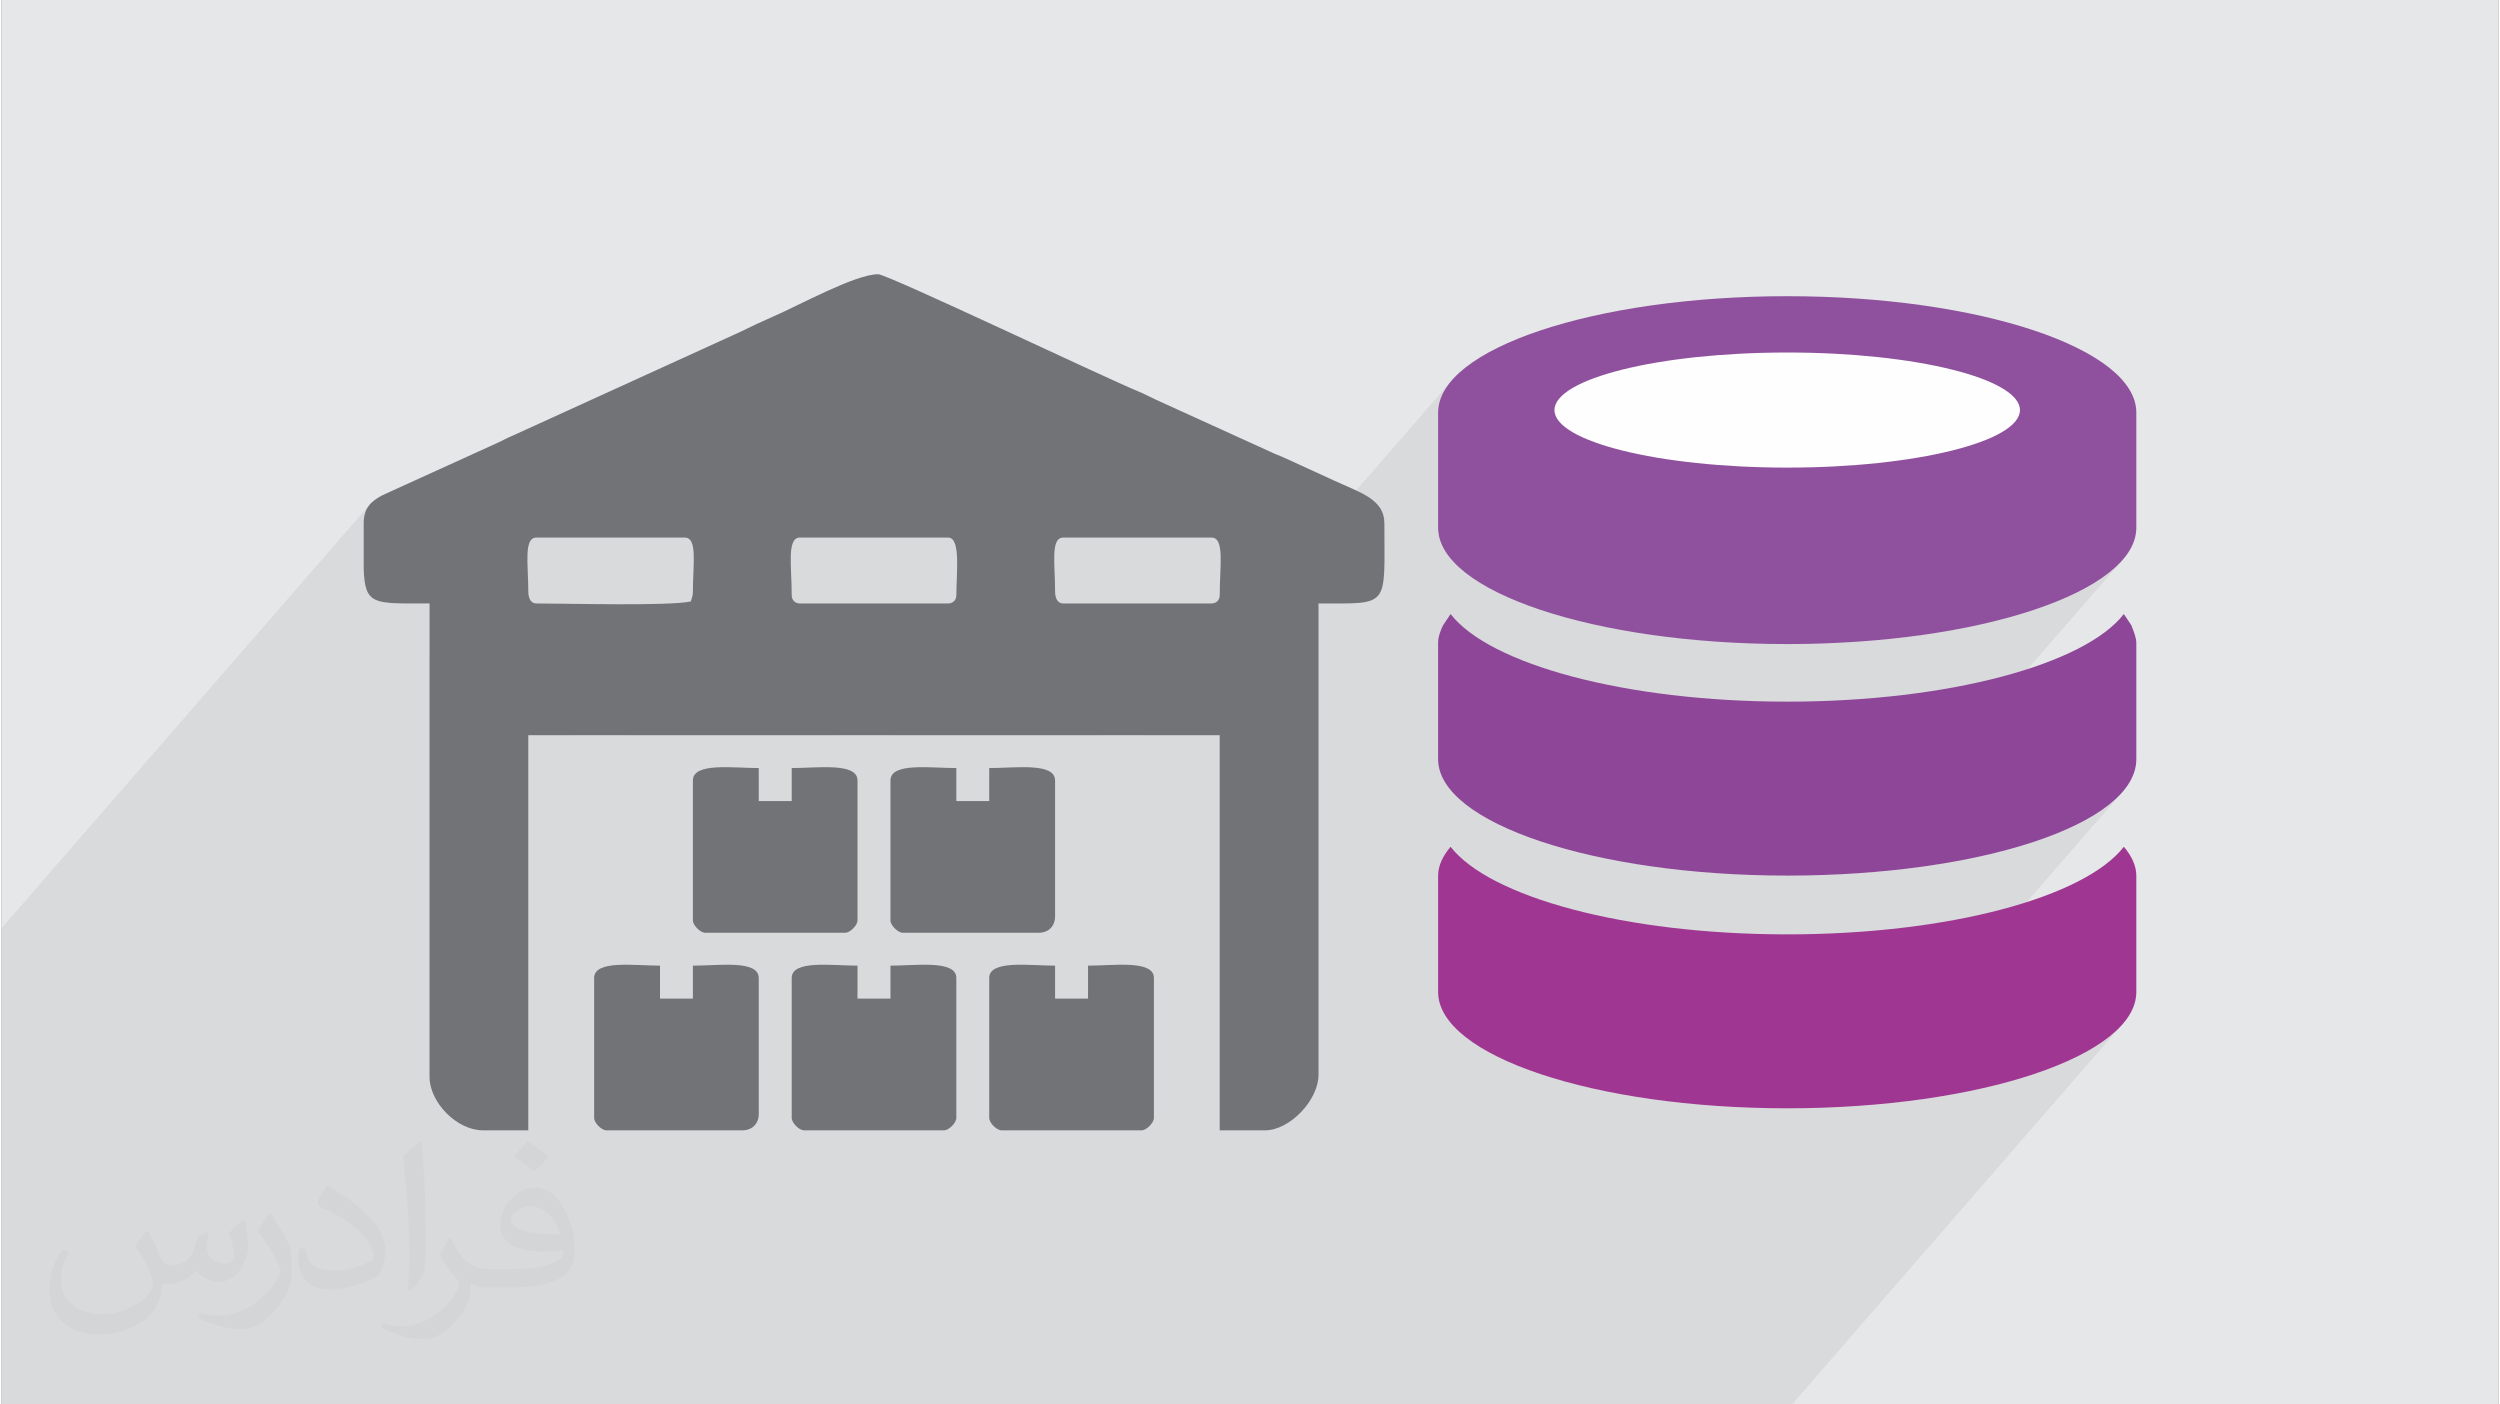
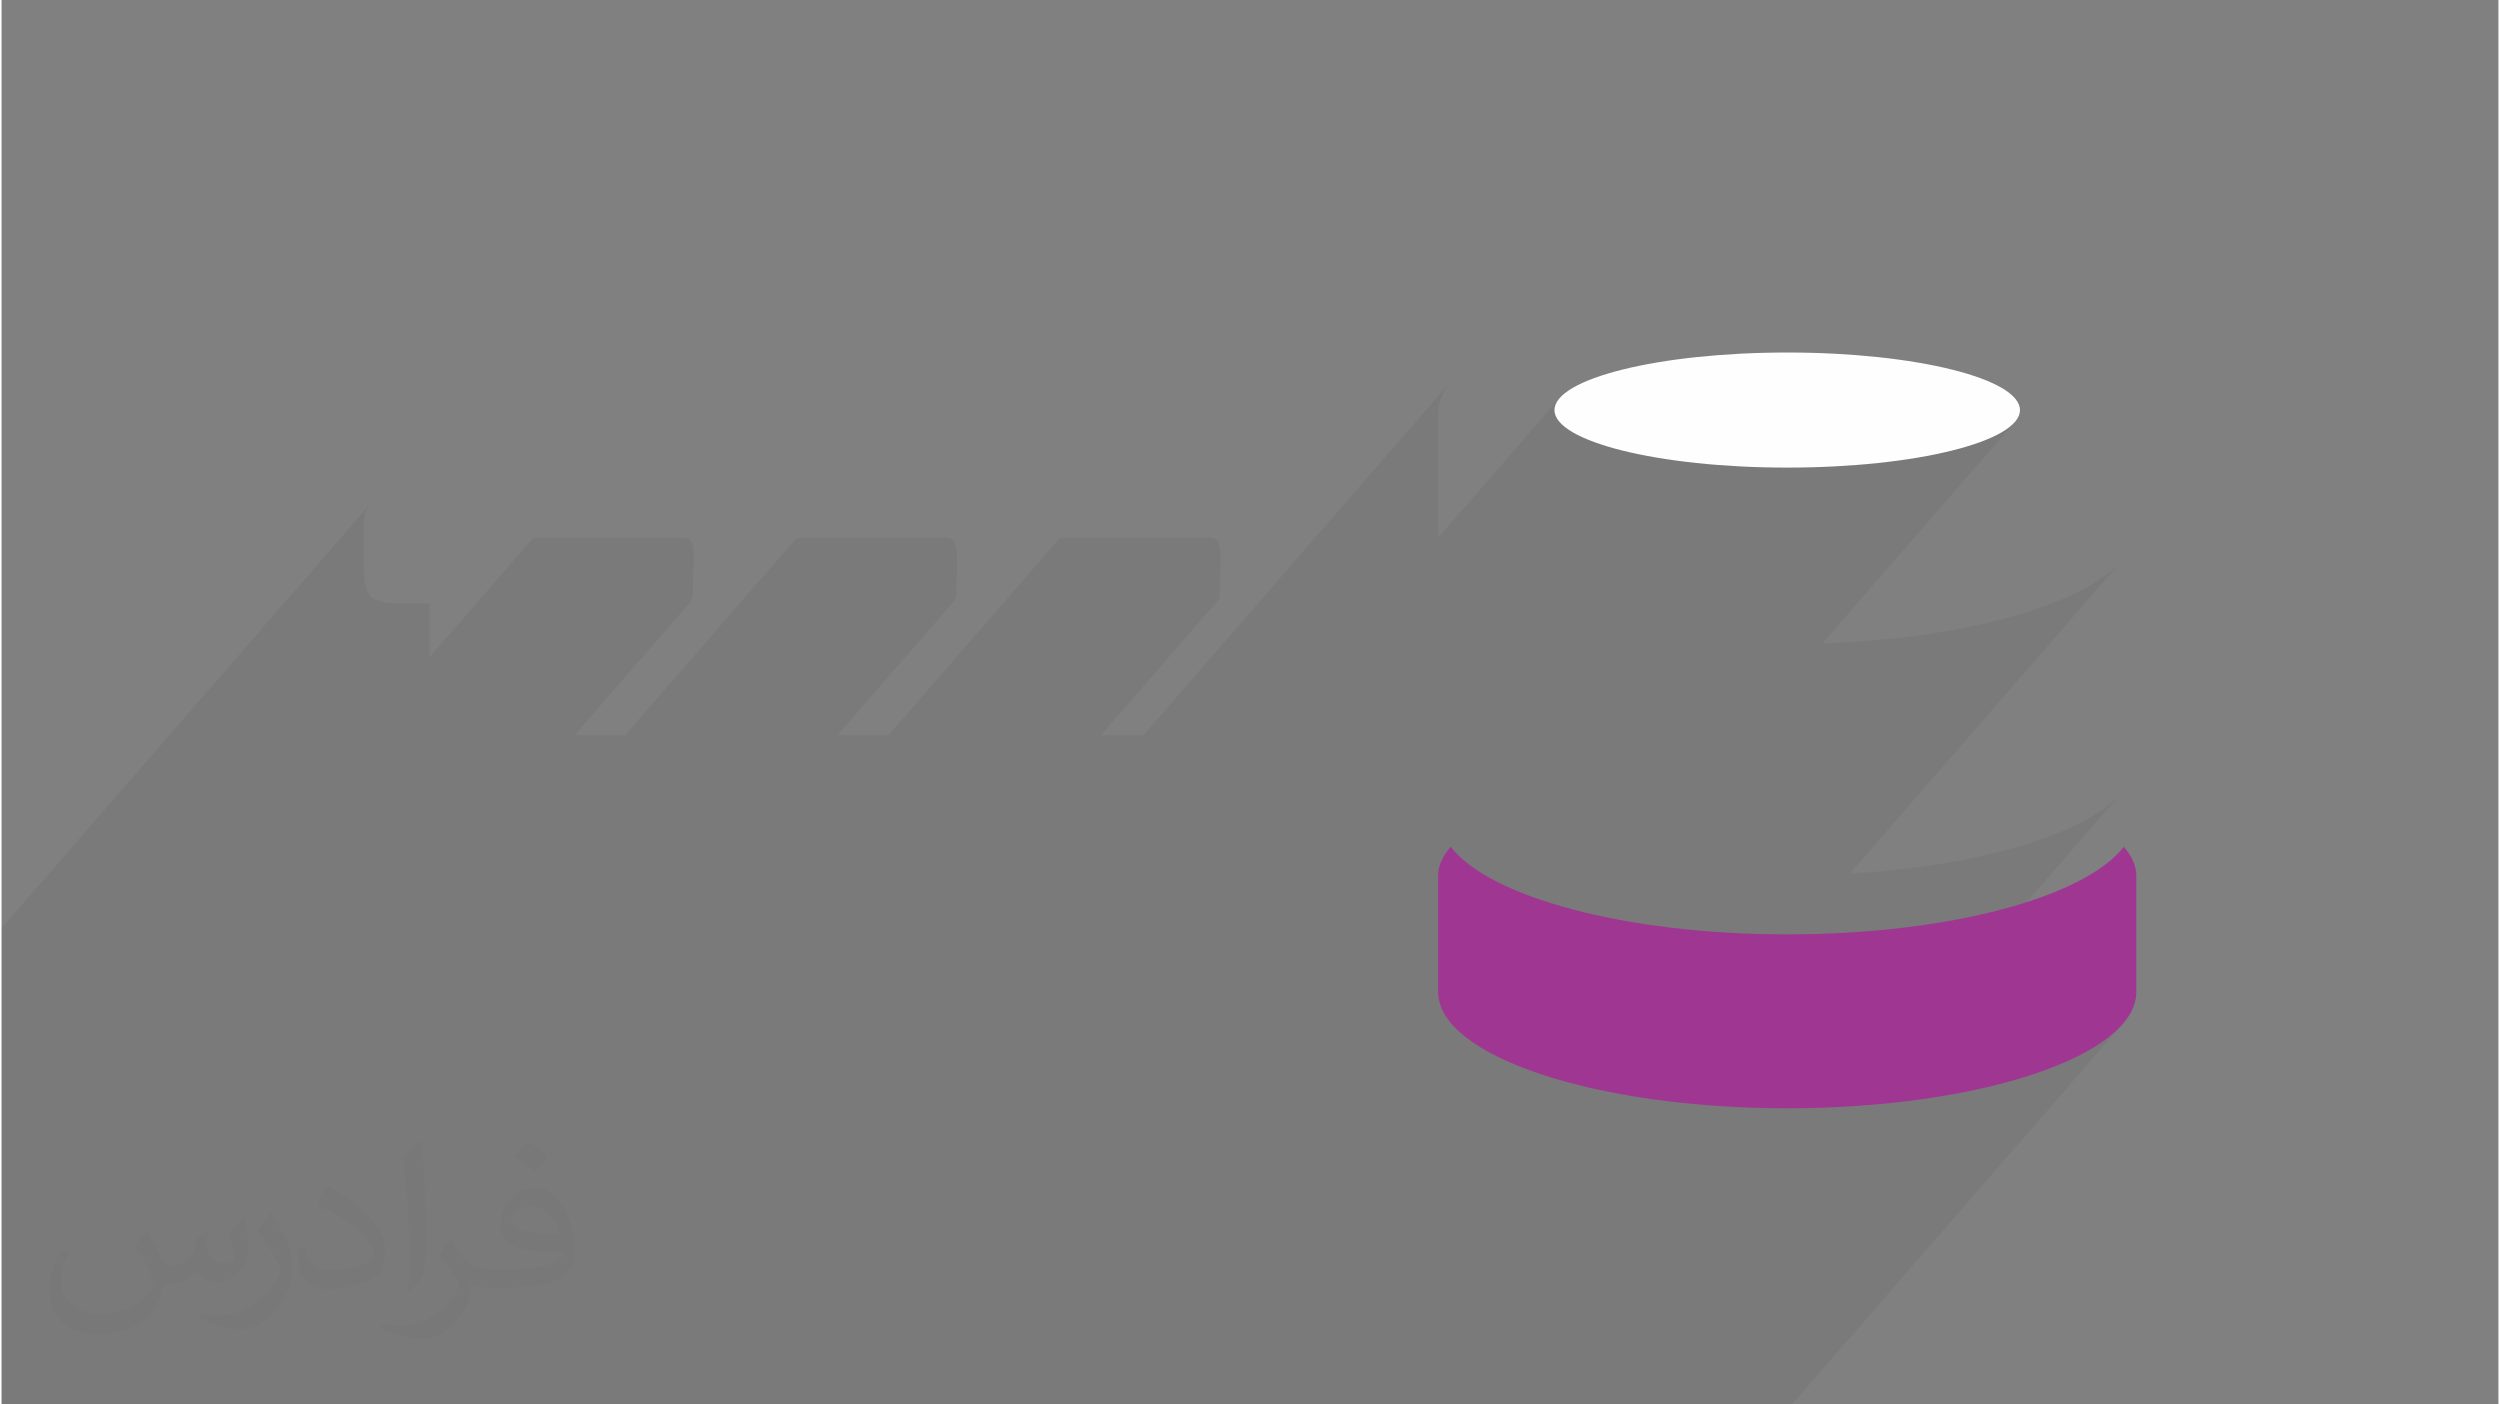
<svg xmlns="http://www.w3.org/2000/svg" xml:space="preserve" width="356px" height="200px" version="1.0" shape-rendering="geometricPrecision" text-rendering="geometricPrecision" image-rendering="optimizeQuality" fill-rule="evenodd" clip-rule="evenodd" viewBox="0 0 35600 20025">
  <rect x="0" y="0" width="35600" height="20025" fill="#808080" stroke="none" />
  <g id="Layer_x0020_1">
    <g id="_2528991440752">
-       <path fill="#E6E7E8" d="M0 0l35600 0 0 20025 -35600 0 0 -20025z" />
      <path fill="#373435" fill-opacity="0.078" d="M12422 20025l-1380 0 -146 0 -32 0 -4 0 -329 0 -71 0 -360 0 -48 0 -14 0 -296 0 -127 0 -14 0 -528 0 -18 0 -115 0 -38 0 -53 0 -52 0 -47 0 -562 0 -145 0 -58 0 -271 0 -71 0 -264 0 -40 0 -61 0 -43 0 -72 0 -160 0 -329 0 -71 0 -96 0 -264 0 -48 0 -13 0 -202 0 -47 0 -706 0 -287 0 -43 0 -4 0 -66 0 -409 0 -23 0 -44 0 -165 0 -74 0 -255 0 -70 0 -163 0 -41 0 -117 0 -88 0 -215 0 -46 0 -365 0 -629 0 -47 0 -36 0 -1401 0 -43 0 -596 0 0 -144 0 -113 0 -646 0 -252 0 -2430 0 -51 0 -765 0 -1584 0 -641 0 -165 5240 -6029 -32 50 -25 58 -15 68 -5 79 0 641 12 176 29 130 53 90 82 58 120 32 162 14 212 4 269 -1 0 766 1467 -1688 58 -17 2113 0 58 17 39 48 22 74 9 97 1 115 -4 129 -5 139 -3 144 0 27 -2 20 -3 17 -4 15 -4 13 -5 15 -5 18 -6 22 -1658 1907 721 0 2432 -2798 60 -19 2113 0 58 23 38 62 22 93 9 116 1 131 -3 137 -6 135 -2 125 -2 25 -7 22 -10 20 -14 17 -1661 1911 727 0 2434 -2800 59 -17 2112 0 60 19 39 52 22 81 9 105 1 124 -5 139 -6 149 -3 153 -2 25 -6 22 -11 20 -13 17 -1661 1911 606 0 4425 -5091 -67 79 -56 80 -44 81 -31 83 -20 84 -6 84 0 821 0 821 6 85 10 42 1710 -1968 82 -78 111 -75 140 -71 166 -68 190 -63 214 -59 236 -53 255 -48 274 -42 290 -35 305 -28 318 -20 330 -13 341 -4 340 4 330 13 318 20 305 28 291 35 273 42 256 48 235 53 214 59 191 63 166 68 139 71 111 75 82 78 50 81 17 83 -17 82 -50 81 -2751 3165 8 -1 249 -10 245 -15 241 -19 236 -22 231 -26 226 -30 221 -34 214 -37 209 -40 202 -43 195 -47 188 -49 181 -52 173 -55 165 -58 156 -61 148 -62 139 -65 129 -68 120 -69 110 -72 100 -73 89 -75 78 -77 -3861 4442 110 -7 241 -18 236 -22 158 -18 3162 -3637 -56 66 -3104 3571 71 -8 226 -29 221 -33 214 -36 209 -40 202 -43 195 -46 188 -49 181 -51 173 -55 165 -58 156 -60 148 -62 139 -65 129 -67 120 -70 110 -71 100 -74 89 -76 78 -77 -3871 4453 120 -7 241 -19 236 -22 160 -18 3160 -3636 -56 67 -3102 3569 69 -8 226 -30 221 -34 214 -36 209 -41 202 -43 195 -46 188 -50 181 -52 173 -55 165 -58 156 -60 148 -63 139 -65 129 -68 120 -69 110 -72 100 -73 89 -75 78 -77 -4686 5391 -2179 0 -1 0 -699 0 -859 0 -1325 0 -2 0 -689 0 -869 0 -2376 0 -74 0 -419 0 -666 0 -465 0 -288 0 -646 0 -44 0 -178 0 -831 0 -62 0 -371 0 -62 0z" />
      <g>
-         <path fill="#727376" d="M11266 8487c0,-411 -74,-822 117,-822l2113 0c184,0 117,509 117,822 0,69 -49,117 -117,117l-2113 0c-69,0 -117,-48 -117,-117zm-1409 2641l0 1995c0,70 106,176 176,176l1995 0c71,0 176,-106 176,-176l0 -1995c0,-261 -572,-177 -938,-177l0 470 -470 0 0 -470c-366,0 -939,-84 -939,177zm4225 2816l0 1995c0,71 106,177 176,177l1996 0c70,0 176,-106 176,-177l0 -1995c0,-261 -573,-176 -939,-176l0 470 -470 0 0 -470c-366,0 -939,-85 -939,176zm-2816 0l0 1995c0,71 105,177 176,177l1995 0c70,0 176,-106 176,-177l0 -1995c0,-261 -573,-176 -939,-176l0 470 -470 0 0 -470c-366,0 -938,-85 -938,176zm1408 -2816l0 1995c0,70 105,176 176,176l1937 0c141,0 234,-93 234,-235l0 -1936c0,-261 -572,-177 -939,-177l0 470 -469 0 0 -470c-367,0 -939,-84 -939,177zm-4225 2816l0 1995c0,71 105,177 176,177l1936 0c142,0 235,-93 235,-235l0 -1937c0,-261 -572,-176 -939,-176l0 470 -469 0 0 -470c-367,0 -939,-85 -939,176zm-3286 -5843l0 -641c0,-226 116,-320 273,-402l1633 -743c76,-33 130,-68 219,-104l3244 -1479c148,-73 300,-145 461,-215 374,-161 1177,-607 1505,-607 135,0 3262,1490 3722,1676 84,34 157,76 239,113l1613 734c82,41 155,64 246,107l684 313c366,170 714,264 714,607 0,1210 88,1144 -939,1144l0 6719c0,363 -409,793 -763,793l-646 0 0 -5634 -9858 0 0 5634 -646 0c-373,0 -762,-399 -762,-763l0 -6749c-797,0 -923,36 -939,-503zm9858 327c0,-388 -69,-763 118,-763l2112 0c191,0 117,411 117,822 0,69 -48,117 -117,117l-2112 0c-91,0 -118,-86 -118,-176zm-7511 0c0,-388 -69,-763 117,-763l2113 0c186,0 117,375 117,763 0,79 -14,81 -29,147 -297,69 -1784,29 -2201,29 -90,0 -117,-86 -117,-176z" />
-         <path id="XMLID_7_" fill="#8F519E" d="M25460 9183c-2748,0 -4978,-749 -4978,-1659l0 -821 0 -821c0,-910 2230,-1659 4978,-1659 2747,0 4977,749 4977,1659l0 821 0 821c0,910 -2230,1659 -4977,1659z" />
-         <path id="XMLID_7__0" fill="#8D4698" d="M25460 12484c-2748,0 -4978,-750 -4978,-1660l0 -1659c0,-89 36,-178 71,-250l107 -160c553,713 2480,1249 4800,1249 2319,0 4246,-536 4799,-1249l107 160c35,90 71,179 71,250l0 1659c0,928 -2230,1660 -4977,1660z" />
        <path id="XMLID_7__1" fill="#9F3792" d="M25460 15802c-2748,0 -4978,-749 -4978,-1659l0 -1659c0,-143 71,-286 178,-411 553,714 2480,1249 4800,1249 2319,0 4246,-535 4799,-1249 107,125 178,268 178,411l0 1659c0,910 -2230,1659 -4977,1659z" />
        <path id="XMLID_7__2" fill="#FEFEFE" d="M25460 5026c-1838,0 -3319,375 -3319,821 0,446 1481,820 3319,820 1837,0 3318,-374 3318,-820 0,-446 -1481,-821 -3318,-821z" />
      </g>
      <path fill="#373435" fill-opacity="0.031" d="M2082 17547c68,104 112,203 155,312 32,64 49,183 199,183 44,0 107,-14 163,-45 63,-33 111,-83 136,-159l60 -202 146 -72 10 10c-20,77 -25,149 -25,206 0,170 146,234 262,234 68,0 129,-34 129,-95 0,-81 -34,-217 -78,-339 68,-68 136,-136 214,-191l12 6c34,144 53,287 53,381 0,93 -41,196 -75,264 -70,132 -194,238 -344,238 -114,0 -241,-58 -328,-163l-5 0c-82,101 -209,193 -412,193l-63 0c-10,134 -39,229 -83,314 -121,237 -480,404 -818,404 -470,0 -706,-272 -706,-633 0,-223 73,-431 185,-578l92 38c-70,134 -117,262 -117,385 0,338 275,499 592,499 294,0 658,-187 724,-404 -25,-237 -114,-348 -250,-565 41,-72 94,-144 160,-221l12 0zm5421 -1274c99,62 196,136 291,221 -53,74 -119,142 -201,202 -95,-77 -190,-143 -287,-213 66,-74 131,-146 197,-210zm51 926c-160,0 -291,105 -291,183 0,168 320,219 703,217 -48,-196 -216,-400 -412,-400zm-359 895c208,0 390,-6 529,-41 155,-39 286,-118 286,-171 0,-15 0,-31 -5,-46 -87,8 -187,8 -274,8 -282,0 -498,-64 -583,-222 -21,-44 -36,-93 -36,-149 0,-152 66,-303 182,-406 97,-85 204,-138 313,-138 197,0 354,158 464,408 60,136 101,293 101,491 0,132 -36,243 -118,326 -153,148 -435,204 -867,204l-196 0 0 0 -51 0c-107,0 -184,-19 -245,-66l-10 0c3,25 5,50 5,72 0,97 -32,221 -97,320 -192,287 -400,410 -580,410 -182,0 -405,-70 -606,-161l36 -70c65,27 155,46 279,46 325,0 752,-314 805,-619 -12,-25 -34,-58 -65,-93 -95,-113 -155,-208 -211,-307 48,-95 92,-171 133,-239l17 -2c139,282 265,445 546,445l44 0 0 0 204 0zm-1408 299c24,-130 26,-276 26,-413l0 -202c0,-377 -48,-926 -87,-1282 68,-75 163,-161 238,-219l22 6c51,450 63,972 63,1452 0,126 -5,250 -17,340 -7,114 -73,201 -214,332l-31 -14zm-1449 -596c7,177 94,318 398,318 189,0 349,-50 526,-135 32,-14 49,-33 49,-49 0,-111 -85,-258 -228,-392 -139,-126 -323,-237 -495,-311 -59,-25 -78,-52 -78,-77 0,-51 68,-158 124,-235l19 -2c197,103 417,256 580,427 148,157 240,316 240,489 0,128 -39,250 -102,361 -216,109 -446,192 -674,192 -277,0 -466,-130 -466,-436 0,-33 0,-84 12,-150l95 0zm-501 -503l172 278c63,103 122,215 122,392l0 227c0,183 -117,379 -306,573 -148,132 -279,188 -400,188 -180,0 -386,-56 -624,-159l27 -70c75,21 162,37 269,37 342,-2 692,-252 852,-557 19,-35 26,-68 26,-90 0,-36 -19,-75 -34,-110 -87,-165 -184,-315 -291,-453 56,-89 112,-174 173,-258l14 2z" />
    </g>
  </g>
</svg>